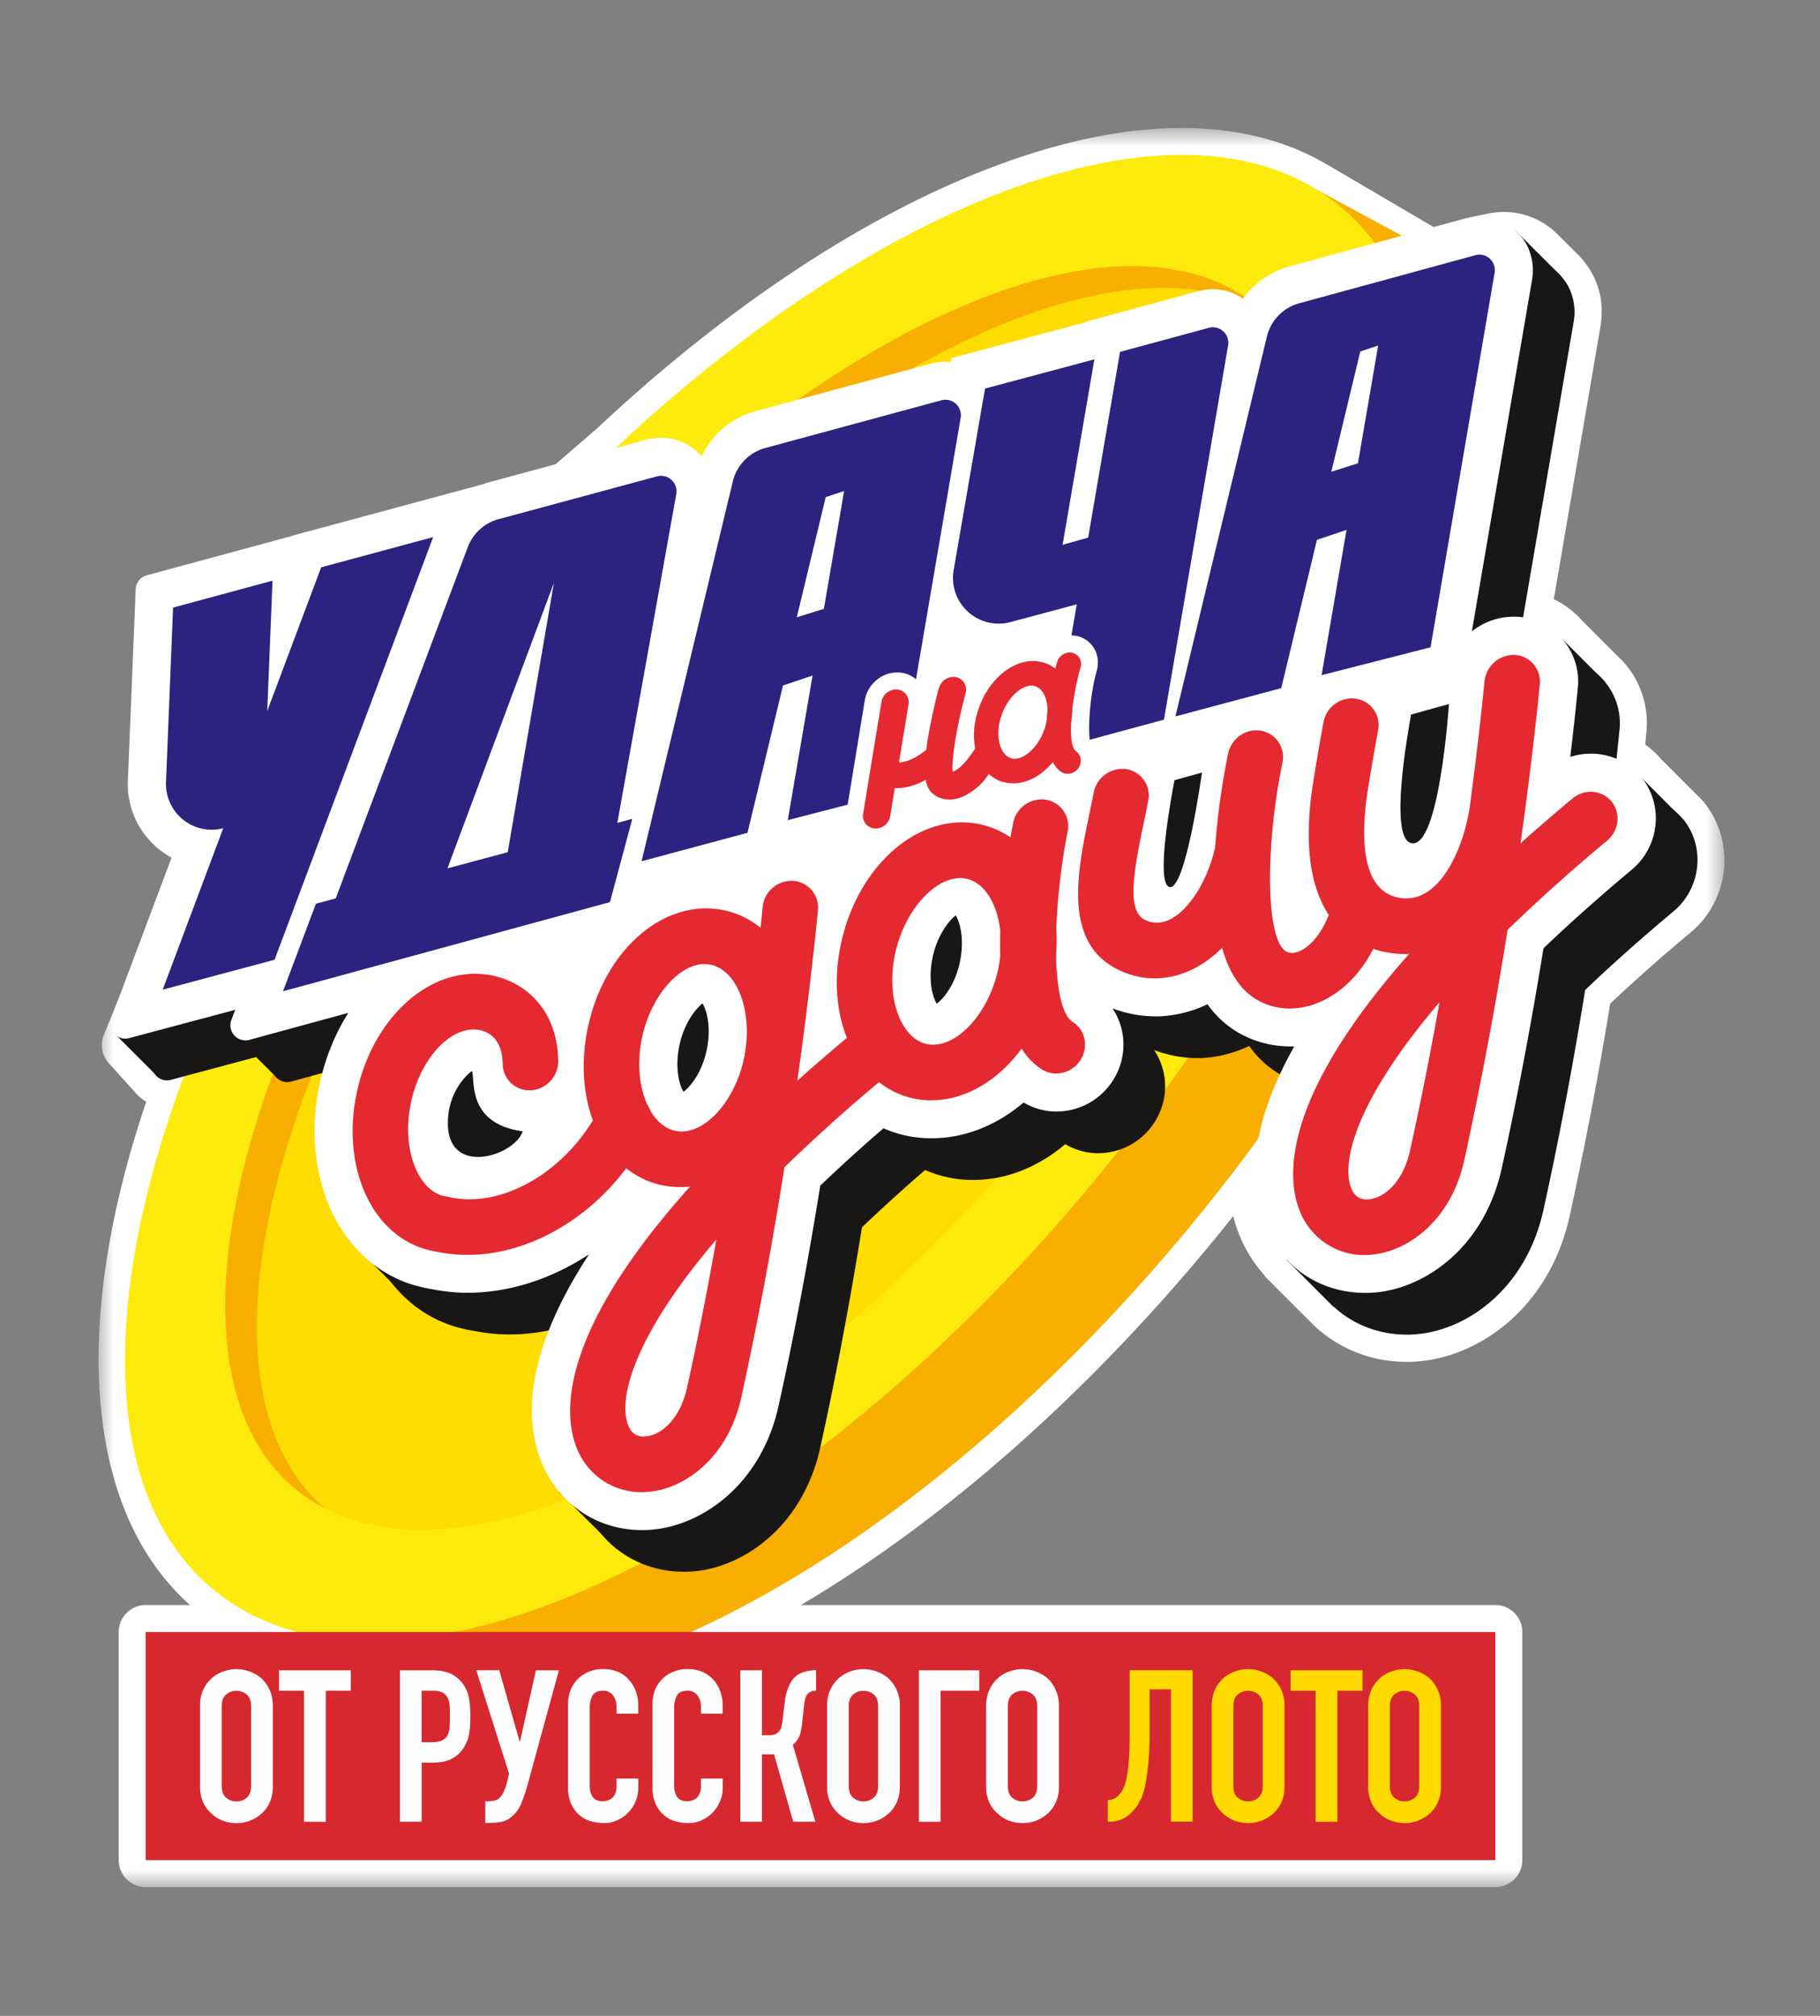
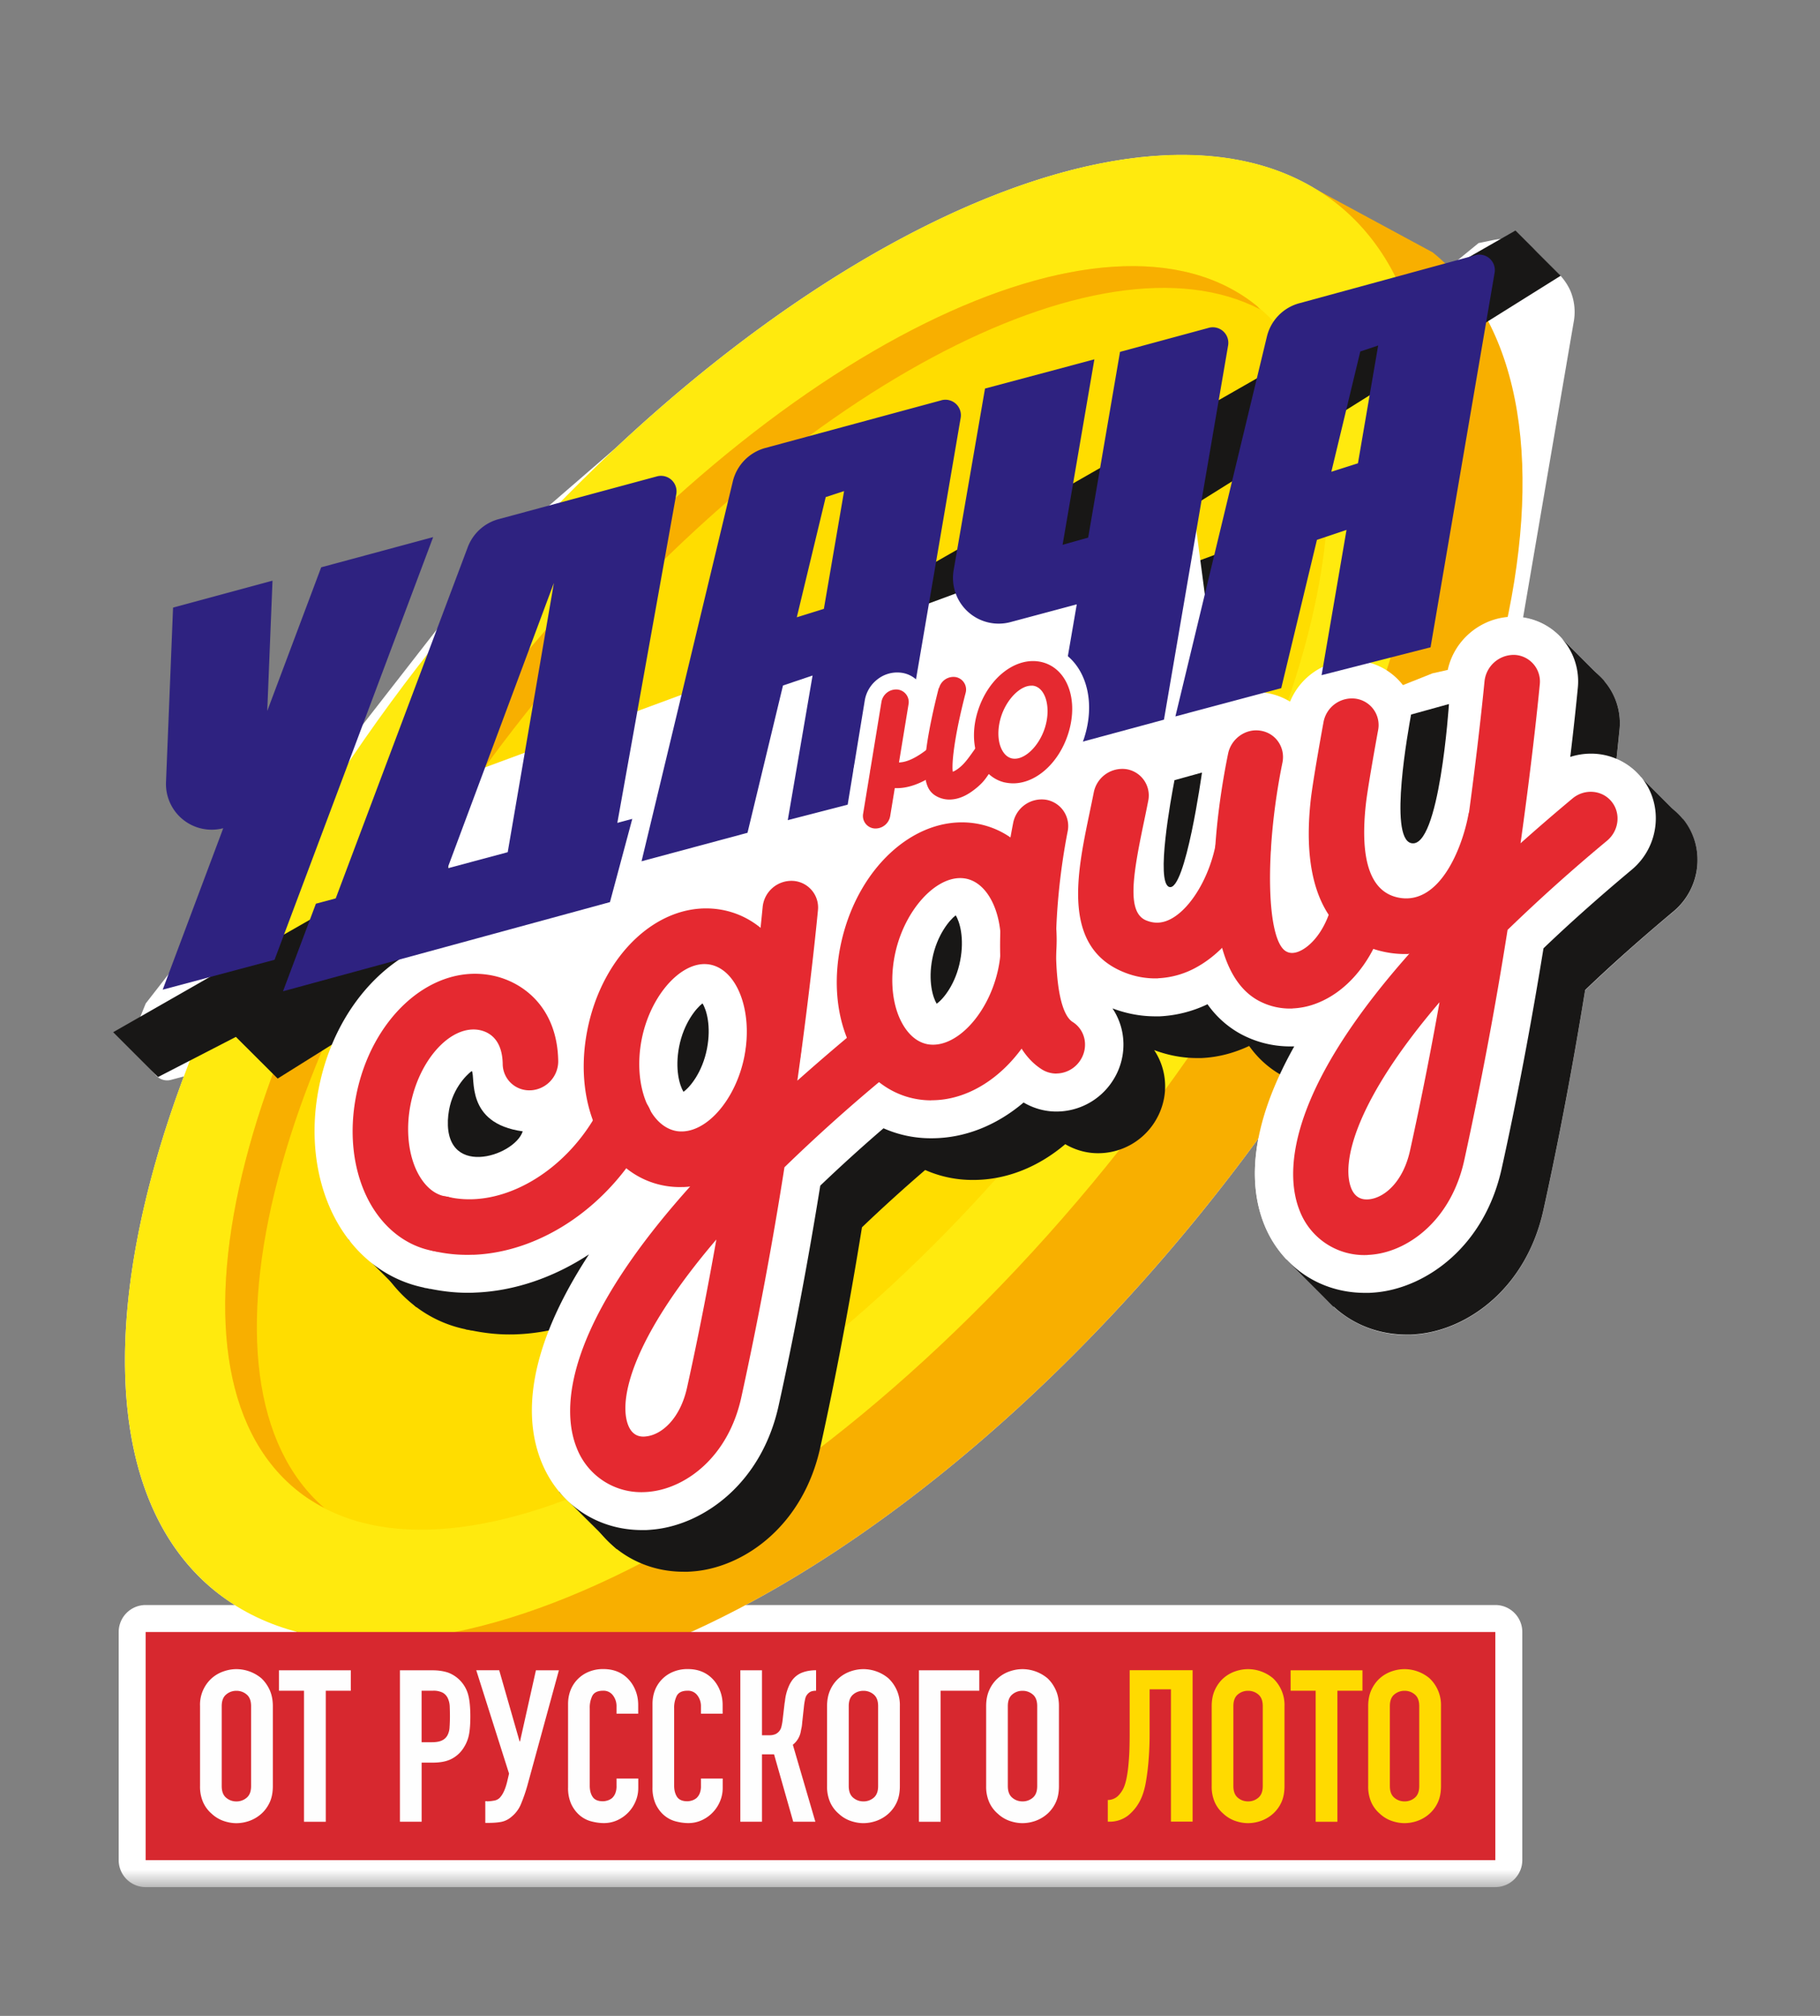
<svg xmlns="http://www.w3.org/2000/svg" fill="none" viewBox="0 0 56 62">
  <rect x="0" y="0" width="56" height="62" fill="#808080" stroke="none" />
  <mask id="a" width="51" height="54" x="3" y="4" maskUnits="userSpaceOnUse" style="mask-type:alpha">
    <path fill="#D9D9D9" d="M3 4h50.114v54H3z" />
  </mask>
  <g mask="url(#a)">
    <path fill="#fff" d="m51.777 25.19-1.282-1.283a1.981 1.981 0 0 0-.757-.56c.047-.428.078-.74.094-.915a1.987 1.987 0 0 0-.477-1.495l-1.282-1.282a1.962 1.962 0 0 0-1.21-.655l1.555-9.078a1.689 1.689 0 0 0-.098-.977 1.757 1.757 0 0 0-.303-.463h.003l-.694-.695a1.499 1.499 0 0 0-1.364-.407l-.467.096-.912.745-4.146-2.43c-4.819-2.882-13.488.495-21.49 7.985l-3.54 3.06L4.484 30.862l-.521 1.282.801.886a.46.46 0 0 0 .495.182l.4-.106c-2.613 6.973-2.49 13.025.946 15.815a6.648 6.648 0 0 0 2.496 1.252l.403.202c5.604 4.556 17.89-1.29 27.44-13.058a59.826 59.826 0 0 0 1.777-2.305c-.215 1.109-.09 1.982.178 2.65.166.416.405.774.691 1.077l-.008.004 1.428 1.426s.012.014.02.02l.008.008a3.284 3.284 0 0 0 2.244.857h.127a4.64 4.64 0 0 0 .282-.022c1.51-.174 3.269-1.418 3.797-3.8.468-2.12.9-4.396 1.286-6.775a53.537 53.537 0 0 1 2.715-2.416c.86-.718.992-1.996.292-2.851h-.004Z" />
-     <path fill="#fff" d="M14.327 52.758c-2.072 0-3.86-.558-5.273-1.679l-.252-.127a7.477 7.477 0 0 1-2.718-1.387c-3.418-2.777-3.987-8.59-1.584-15.68a1.345 1.345 0 0 1-.374-.325l-.777-.86a.831.831 0 0 1-.154-.869l.522-1.282a.784.784 0 0 1 .115-.197L14.75 16.327a.873.873 0 0 1 .113-.119l3.528-3.05c4.034-3.774 8.254-6.553 12.201-8.04 4.122-1.553 7.654-1.575 10.221-.068l.045.025 3.65 2.14.466-.381a.822.822 0 0 1 .356-.17l.466-.096a2.326 2.326 0 0 1 2.121.632l.694.693a2.574 2.574 0 0 1 .474.716c.19.434.246.937.156 1.455l-1.432 8.366c.333.159.628.38.875.66l1.262 1.262a2.807 2.807 0 0 1 .714 2.158c-.008.092-.022.221-.039.387.18.13.344.28.49.45l1.255 1.256a.827.827 0 0 1 .055.061c.988 1.207.808 3.007-.403 4.015a55.145 55.145 0 0 0-2.473 2.187 124.43 124.43 0 0 1-1.25 6.543c-.617 2.784-2.71 4.24-4.512 4.447a4.362 4.362 0 0 1-.35.027h-.14a4.121 4.121 0 0 1-2.85-1.105c-.008-.008-.016-.014-.022-.022l-1.426-1.424a.829.829 0 0 1-.102-.125 4.192 4.192 0 0 1-.763-1.235 4.857 4.857 0 0 1-.186-.569l-.352.44C32.898 43.627 27.397 48.2 22.104 50.719c-2.856 1.358-5.488 2.04-7.775 2.04h-.002ZM5.658 32.273a.83.83 0 0 1 .777 1.121C3.86 40.267 4.12 45.83 7.127 48.277a5.87 5.87 0 0 0 2.186 1.094.835.835 0 0 1 .156.06l.403.202c.053.026.104.06.151.098 2.449 1.99 6.482 1.808 11.36-.513 5.073-2.414 10.37-6.826 14.912-12.424a57.46 57.46 0 0 0 1.75-2.273.83.83 0 0 1 1.485.648c-.159.827-.114 1.563.134 2.185.118.297.294.573.526.816a.525.525 0 0 1 .06.074l1.337 1.333.006.007c.456.419 1.037.64 1.681.64h.113a5.75 5.75 0 0 0 .204-.019c1.211-.139 2.637-1.17 3.076-3.156.463-2.098.894-4.363 1.277-6.727a.825.825 0 0 1 .245-.467 53.35 53.35 0 0 1 2.758-2.452c.503-.42.59-1.158.204-1.661l-1.25-1.25-.055-.061a1.163 1.163 0 0 0-.44-.323.83.83 0 0 1-.499-.853c.045-.422.078-.733.094-.904a1.16 1.16 0 0 0-.261-.853l-1.258-1.258a.427.427 0 0 1-.041-.045 1.139 1.139 0 0 0-.708-.379.83.83 0 0 1-.693-.961l1.554-9.078a.921.921 0 0 0-.039-.505.904.904 0 0 0-.155-.235c-.008-.008-.014-.017-.023-.025l-.642-.642a.67.67 0 0 0-.61-.182l-.267.055-.755.616a.834.834 0 0 1-.945.073l-4.1-2.403c-.018-.01-.036-.018-.055-.03-4.406-2.637-12.645.527-20.497 7.878-.008.009-.016.015-.025.023l-3.479 3.007L5.21 31.279l-.282.693.34.377.175-.047a.861.861 0 0 1 .215-.029Z" />
    <path fill="#fff" d="M46.009 50.193H4.482v7.016H46.01v-7.016Z" />
    <path fill="#fff" d="M46.009 58.04H4.482a.831.831 0 0 1-.83-.83v-7.017a.83.83 0 0 1 .83-.83H46.01a.83.83 0 0 1 .83.83v7.016a.83.83 0 0 1-.83.83ZM5.313 56.379h39.865v-5.355H5.313v5.355Z" />
    <path fill="#F8AF00" d="M9.504 50.377c5.604 4.556 17.89-1.29 27.44-13.058 9.55-11.767 12.747-25 7.142-29.555l-3.649-1.971L6.605 48.92" />
    <path fill="#FFEA0E" d="M34.052 35.854c9.547-11.769 12.74-24.998 7.132-29.548-5.609-4.55-17.895 1.303-27.442 13.072C4.194 31.147 1.002 44.376 6.61 48.926c5.608 4.55 17.895-1.303 27.442-13.072Z" />
    <path fill="#FD0" d="M32.24 34.384c8.158-10.057 11.036-21.24 6.428-24.977-4.607-3.738-14.956 1.385-23.114 11.441-8.158 10.057-11.036 21.24-6.429 24.977 4.608 3.738 14.956-1.385 23.115-11.441Z" />
    <path fill="#F8AF00" d="M16.526 21.508c7.686-9.473 17.314-14.562 22.252-11.99-.039-.033-.067-.076-.106-.109-4.604-3.741-14.95 1.377-23.112 11.43C7.4 30.895 4.517 42.079 9.121 45.82c.266.217.554.401.86.559-4.437-3.836-1.545-14.904 6.545-24.873v.002Z" />
    <path fill="#181716" d="M51.777 25.19a1.986 1.986 0 0 0-1.544-.729c-.217 0-.43.035-.634.1.129-1.073.202-1.82.233-2.129a1.986 1.986 0 0 0-.477-1.495 1.982 1.982 0 0 0-1.415-.687h-.084c-1.06 0-1.968.822-2.064 1.874 0 .02-.145 1.556-.466 3.953-.004.023-.015.043-.019.066-.17.881-.566 1.485-.75 1.581-.058-.117-.197-.528-.082-1.577.04-.366.24-1.514.364-2.195a1.98 1.98 0 0 0-.342-1.534 1.973 1.973 0 0 0-1.327-.808 2.053 2.053 0 0 0-2.193 1.252 1.967 1.967 0 0 0-.691-.262 1.9 1.9 0 0 0-.354-.033c-.97 0-1.817.696-2.013 1.653-.065.317-.129.665-.188 1.029a1.977 1.977 0 0 0-.295-.652 1.978 1.978 0 0 0-1.632-.843 2.06 2.06 0 0 0-1.794 1.06 2.224 2.224 0 0 0-.368-.099 2.055 2.055 0 0 0-1.929.775c-.028-.006-.057-.016-.086-.022a3.802 3.802 0 0 0-.746-.074c-1.54 0-2.966.894-3.907 2.326a1.98 1.98 0 0 0-1.232-.526h-.112a2.049 2.049 0 0 0-1.72.956 3.641 3.641 0 0 0-.299-.064c-.198-.03-.4-.047-.601-.047-1.823 0-3.49 1.293-4.345 3.226a3.68 3.68 0 0 0-2.174-1.17 3.787 3.787 0 0 0-.59-.045c-2.264 0-4.288 1.988-4.814 4.725-.258 1.325-.117 2.659.395 3.757.585 1.252 1.611 2.095 2.833 2.348.012.005.024.01.036.013.029.006.058.008.086.014l.062.014c.01 0 .022 0 .032.002.37.074.749.119 1.131.119.076 0 .152 0 .228-.004 1.223-.045 2.436-.468 3.516-1.176-1.982 3.033-1.984 5.08-1.469 6.37.52 1.3 1.706 2.108 3.099 2.108h.127a4.78 4.78 0 0 0 .282-.022c1.51-.174 3.269-1.418 3.794-3.8.463-2.09.894-4.364 1.283-6.771a49.961 49.961 0 0 1 1.945-1.763 3.597 3.597 0 0 0 1.47.306h.011c1.03 0 2.01-.405 2.829-1.1.307.18.654.278 1.006.278h.006a2.06 2.06 0 0 0 1.729-.943c.3-.466.403-1.016.284-1.552a1.999 1.999 0 0 0-.29-.677c.43.161.871.245 1.317.245h.137c.505-.022.998-.15 1.47-.372a3.02 3.02 0 0 0 1.003.904 3.2 3.2 0 0 0 1.54.393h.123l.004-.002c-1.43 2.544-1.385 4.316-.923 5.473.52 1.301 1.706 2.11 3.1 2.11h.126a4.64 4.64 0 0 0 .282-.023c1.51-.174 3.269-1.418 3.797-3.8.468-2.12.9-4.397 1.286-6.775.814-.78 1.727-1.59 2.715-2.416.86-.718.992-1.997.292-2.852l-.004.009Zm-29.6 8.29c.141-.734.536-1.2.72-1.338.123.192.272.7.14 1.39-.14.725-.52 1.185-.725 1.329-.122-.199-.266-.702-.135-1.381Zm-6.455 3.51c-.135 0-.865-.088-.657-1.501a2.22 2.22 0 0 1 .54-1.166c.156.953.972 1.663 1.999 1.663h.08c.059-.005.116-.019.173-.027-.636.634-1.413 1.03-2.135 1.03Zm14.353-4.797a1.3 1.3 0 0 1-.047-.094c-.135-.327-.154-.824-.043-1.294.163-.698.548-1.144.765-1.293.053.1.104.27.133.48a14.11 14.11 0 0 0-.002.59c-.01.102-.019.2-.045.31-.168.718-.565 1.164-.763 1.301h.002Z" />
-     <path fill="#181716" d="M48.322 8.945a1.656 1.656 0 0 0-1.953-.943l-5.416 1.477c-.583.16-1.08.515-1.42.992a1.642 1.642 0 0 0-1.362-.238l-3.457.937v.017l-4.154 1.106-.023.131c-.055-.006-.108-.018-.164-.018-.145 0-.292.02-.433.057l-5.417 1.467c-.738.2-1.333.715-1.652 1.39a1.647 1.647 0 0 0-1.682-.52l-4.87 1.316a1.88 1.88 0 0 0-.18.061l-5.86 1.58v.006L5.8 18.976a.465.465 0 0 0-.343.43l-.24 5.886c-.028.708.225 1.38.716 1.89.184.192.397.352.626.479L4.705 32.6c-.133.353.19.71.554.611l3.26-.871-.118.313a.464.464 0 0 0 .557.611l12.047-3.287.287-1.064 3.966-1.065.016-.066 4.627-1.194.898-5.255a2.548 2.548 0 0 0 1.876.217l.268-.072-.77 4.484 5.95-1.608v-.004l3.556-.947.018-.076 4.627-1.184 2.092-12.22a1.69 1.69 0 0 0-.098-.977l.004-.002Z" />
    <path fill="#181716" d="m15.296 30.625 3.946 2.164 5.944-4.417 2.496.571 7.832-3.037 3.765.669-1.284-9.739-23.136 8.546.437 5.242Z" />
    <path fill="#181716" d="m48.022 8.48-1.393-1.39L3.482 31.746l1.38 1.379 2.396-1.235 1.286 1.282m43.233-7.982-1.282-1.283-1.545-.728.407-2.24-1.282-1.282-.166 6.958 3.868-1.425ZM41.034 40.197l-1.454-1.454 1.454-.563v2.017ZM18.98 47.65l-1.773-1.758 1.051-6.56-5.457.865-2.082-2.078 10.446-.186-2.185 9.718Z" />
    <path fill="#fff" d="M50.495 23.907a1.986 1.986 0 0 0-1.545-.728c-.217 0-.43.035-.634.1.129-1.074.203-1.82.233-2.13a1.987 1.987 0 0 0-.476-1.494 1.982 1.982 0 0 0-1.416-.688h-.084c-1.06 0-1.967.823-2.063 1.874 0 .02-.146 1.557-.467 3.954-.004.022-.014.043-.018.065-.17.882-.567 1.485-.75 1.582-.058-.117-.197-.528-.083-1.578.041-.366.24-1.513.364-2.194.1-.544-.02-1.09-.341-1.534a1.973 1.973 0 0 0-1.328-.808 2.053 2.053 0 0 0-2.193 1.252 1.969 1.969 0 0 0-.69-.262 1.898 1.898 0 0 0-.355-.033c-.97 0-1.816.695-2.012 1.653-.066.317-.13.664-.188 1.029a1.979 1.979 0 0 0-.295-.653 1.977 1.977 0 0 0-1.632-.843 2.06 2.06 0 0 0-1.794 1.06 2.225 2.225 0 0 0-.368-.098 2.055 2.055 0 0 0-1.929.775c-.029-.006-.057-.017-.086-.023a3.802 3.802 0 0 0-.747-.073c-1.54 0-2.966.894-3.907 2.325a1.98 1.98 0 0 0-1.231-.525h-.113a2.049 2.049 0 0 0-1.72.955 3.684 3.684 0 0 0-.298-.064 3.96 3.96 0 0 0-.602-.047c-1.822 0-3.49 1.293-4.344 3.226a3.68 3.68 0 0 0-2.174-1.17 3.789 3.789 0 0 0-.59-.045c-2.264 0-4.289 1.988-4.815 4.725-.257 1.326-.116 2.66.395 3.758.585 1.252 1.612 2.094 2.833 2.348.012.004.025.01.037.012.028.006.057.008.086.014l.061.015c.01 0 .023 0 .033.002.37.074.748.119 1.131.119.076 0 .151 0 .227-.005 1.223-.045 2.436-.468 3.516-1.176-1.982 3.034-1.984 5.081-1.468 6.37.52 1.3 1.705 2.109 3.098 2.109h.127a4.69 4.69 0 0 0 .283-.023c1.51-.174 3.268-1.417 3.794-3.8.462-2.089.894-4.363 1.282-6.77a49.963 49.963 0 0 1 1.946-1.764 3.59 3.59 0 0 0 1.47.307h.01c1.031 0 2.011-.405 2.83-1.1.306.18.654.278 1.006.278h.006a2.06 2.06 0 0 0 1.728-.943 2.037 2.037 0 0 0 .285-1.553 1.999 1.999 0 0 0-.29-.677c.429.162.87.245 1.316.245h.138a3.83 3.83 0 0 0 1.47-.372 3.02 3.02 0 0 0 1.002.904 3.2 3.2 0 0 0 1.54.393h.123s.002-.002.005-.002c-1.43 2.545-1.385 4.316-.923 5.474.52 1.3 1.706 2.108 3.099 2.108h.127a4 4 0 0 0 .282-.022c1.51-.174 3.269-1.417 3.796-3.8.469-2.12.9-4.396 1.287-6.775.814-.78 1.726-1.59 2.714-2.416.861-.718.992-1.996.293-2.851l-.004.008Zm-29.6 8.29c.141-.734.536-1.2.72-1.337.123.192.272.7.139 1.389-.14.726-.52 1.186-.724 1.33-.123-.2-.266-.703-.135-1.382Zm-6.456 3.51c-.135 0-.865-.087-.656-1.501a2.22 2.22 0 0 1 .54-1.166c.155.953.971 1.663 1.998 1.663h.08c.06-.004.116-.018.174-.027-.636.635-1.414 1.031-2.136 1.031Zm14.353-4.796a1.326 1.326 0 0 1-.047-.094c-.135-.328-.153-.825-.043-1.295.164-.697.548-1.143.765-1.293.053.1.105.27.133.48a14.11 14.11 0 0 0-.002.59c-.01.102-.018.2-.045.31-.168.719-.564 1.165-.763 1.302h.002Z" />
-     <path fill="#fff" d="M47.04 7.662a1.656 1.656 0 0 0-1.954-.943L39.67 8.196c-.583.16-1.08.516-1.42.992a1.642 1.642 0 0 0-1.362-.237l-3.457.937v.016l-4.154 1.107-.022.13c-.056-.006-.109-.018-.164-.018-.145 0-.293.02-.434.057l-5.416 1.467c-.738.2-1.334.716-1.653 1.39a1.647 1.647 0 0 0-1.681-.519l-4.87 1.316a1.808 1.808 0 0 0-.18.06l-5.86 1.58v.006l-4.478 1.213a.465.465 0 0 0-.344.43l-.24 5.886a2.555 2.555 0 0 0 .717 1.89c.184.193.397.352.626.48l-1.855 4.937c-.133.354.19.71.554.611l3.26-.87-.118.312a.464.464 0 0 0 .556.612l12.048-3.287.286-1.064 3.966-1.066.017-.065 4.626-1.195.898-5.255a2.548 2.548 0 0 0 1.876.217l.268-.071-.77 4.483 5.951-1.607v-.005l3.555-.947.019-.075 4.626-1.184 2.093-12.22a1.7 1.7 0 0 0-.098-.978h.004Z" />
    <path fill="#fff" d="m14.014 29.342 3.946 2.164 5.944-4.416 2.495.573 7.832-3.04 3.766.669-1.285-9.736-23.136 8.543.438 5.243Z" />
    <path fill="#fff" d="m14.292 32.602 29.78-11.892 2.536-.569-2.096 7.961-15.7 4.02L13.747 37.3l-.417-4.512.963-.187Z" />
    <path fill="#2E2280" d="m37.195 10.082-2.733.74-.98 5.713-.787.221.978-5.704-3.365.898-.965 5.586a1.406 1.406 0 0 0 1.748 1.597l2.04-.546-.77 4.48 3.453-.933 1.974-11.51a.478.478 0 0 0-.595-.542h.002ZM9.882 17.45l-1.659 4.416.162-4.007-3.06.828-.217 5.367a1.406 1.406 0 0 0 1.761 1.418l-1.863 4.966 3.442-.92 4.88-12.999-3.446.929v.002Zm19.082-5.138-5.416 1.466c-.497.135-.88.53-1 1.029L19.74 26.489l3.26-.876 1.092-4.53.91-.307-.763 4.448 3.353-.865 1.967-11.508a.476.476 0 0 0-.595-.54Zm-4.447 6.672.89-3.696.565-.184-.622 3.622-.835.26.002-.002Zm-4.305-4.332-4.87 1.315c-.438.118-.79.44-.95.863l-4.062 10.8-.61.164-1.012 2.693 10.06-2.742.687-2.56-.46.123 1.814-10.114a.477.477 0 0 0-.593-.543h-.004Zm-3.169 3.274-1.421 8.284-1.854.497 3.275-8.779v-.002ZM45.393 7.85l-5.416 1.477a1.401 1.401 0 0 0-.996 1.027l-2.815 11.68 3.257-.87 1.098-4.56.91-.306-.767 4.467 3.353-.857 1.971-11.52a.476.476 0 0 0-.595-.54v.002Zm-4.428 6.656.89-3.696.55-.184-.622 3.623-.818.26v-.003Z" />
    <path fill="#E52930" d="M21.022 36.507a2.59 2.59 0 0 1-.516-.03c-1.826-.287-2.898-2.38-2.44-4.764.458-2.383 2.244-4.03 4.079-3.742 1.826.289 2.898 2.381 2.44 4.766-.415 2.158-1.925 3.71-3.563 3.772v-.002Zm.62-6.856c-.798.03-1.655 1.055-1.9 2.326-.267 1.388.232 2.677 1.09 2.812.865.123 1.812-.951 2.075-2.315.266-1.39-.233-2.678-1.09-2.813a1.04 1.04 0 0 0-.176-.01Zm21.689-.311a3.046 3.046 0 0 1-.542-.03c-1.092-.16-2.867-.98-2.46-4.697.067-.612.38-2.328.394-2.401a.889.889 0 0 1 .995-.723.819.819 0 0 1 .685.97c-.088.479-.328 1.823-.377 2.279-.194 1.78.166 2.747 1.07 2.88 1.207.174 1.882-1.508 2.08-2.533a.892.892 0 0 1 1-.713.818.818 0 0 1 .676.975c-.46 2.397-1.841 3.93-3.525 3.99l.004.003Zm-29.773 9.155c-.053 0-.109 0-.164-.01-.91-.141-1.687-.771-2.133-1.726-.407-.874-.516-1.952-.307-3.038.456-2.372 2.246-4.025 4.072-3.74.974.146 2.122.93 2.15 2.652a.895.895 0 0 1-.84.9h-.015a.816.816 0 0 1-.853-.808c-.014-.818-.48-1.01-.759-1.053-.865-.123-1.814.93-2.08 2.315-.139.724-.072 1.454.184 2.005.125.268.41.728.906.806a.817.817 0 0 1 .675.975.896.896 0 0 1-.836.724v-.002Zm15.097-4.653a2.59 2.59 0 0 1-.513-.051c-.904-.18-1.653-.843-2.06-1.814-.372-.89-.436-1.974-.184-3.052.552-2.367 2.401-3.94 4.218-3.582 1.812.362 2.798 2.5 2.242 4.866-.502 2.144-2.068 3.637-3.705 3.63l.002.003Zm.892-6.836c-.796-.002-1.692.988-1.988 2.25-.168.72-.131 1.452.102 2.013.115.274.379.746.871.845.85.16 1.848-.878 2.165-2.234.317-1.356-.14-2.69-.974-2.857a1.016 1.016 0 0 0-.176-.017Zm6.087 3.084a2.552 2.552 0 0 1-1.045-.186c-1.925-.769-1.452-3.035-1.074-4.855.047-.227.096-.457.14-.68a.896.896 0 0 1 1-.713.818.818 0 0 1 .675.975 42.01 42.01 0 0 1-.144.704c-.331 1.59-.52 2.733.084 2.974.268.108.52.088.788-.063.601-.34 1.155-1.279 1.35-2.285a.893.893 0 0 1 1-.714.82.82 0 0 1 .675.976c-.299 1.554-1.154 2.896-2.232 3.506a2.683 2.683 0 0 1-1.219.358l.002.004Z" />
    <path fill="#E52930" d="M14.56 38.59a4.581 4.581 0 0 1-1.225-.115.82.82 0 0 1-.602-1.025.89.89 0 0 1 1.048-.64c1.665.39 3.665-.781 4.667-2.714.221-.426.737-.606 1.154-.4a.832.832 0 0 1 .356 1.142c-1.16 2.24-3.297 3.674-5.396 3.754l-.002-.002Zm5.277 7.3a2.127 2.127 0 0 1-2.096-1.369c-.432-1.08-.645-3.954 4.8-9.405.639-4.131.92-7.169.925-7.216a.89.89 0 0 1 .929-.808.82.82 0 0 1 .773.9c-.004.039-.2 2.15-.634 5.244a67.445 67.445 0 0 1 1.605-1.384c.37-.307.907-.266 1.201.092.293.358.233.898-.137 1.207a52.472 52.472 0 0 0-3.066 2.749 120.215 120.215 0 0 1-1.33 7.087c-.403 1.82-1.687 2.761-2.784 2.888a1.993 1.993 0 0 1-.186.015Zm2.207-7.771c-2.593 3.035-3.025 4.934-2.714 5.717.102.256.29.38.56.34.469-.054 1.037-.538 1.25-1.5.342-1.544.642-3.086.902-4.557h.002Zm20.04.479a2.127 2.127 0 0 1-2.097-1.369c-.431-1.08-.642-3.956 4.805-9.41.615-3.977.881-6.825.886-6.87a.906.906 0 0 1 .928-.807.82.82 0 0 1 .773.9c-.004.036-.184 1.977-.593 4.894a64.506 64.506 0 0 1 1.598-1.378c.368-.307.906-.266 1.2.092.295.358.233.898-.137 1.207a53.75 53.75 0 0 0-3.06 2.742 123.1 123.1 0 0 1-1.335 7.094c-.403 1.82-1.69 2.762-2.784 2.888a1.932 1.932 0 0 1-.186.015l.002.002Zm2.21-7.775c-2.597 3.037-3.03 4.938-2.718 5.721.103.256.29.372.56.34.47-.054 1.038-.538 1.25-1.5.344-1.558.647-3.1.907-4.561h.002Zm-11.795 2.195a.841.841 0 0 1-.44-.127c-1.964-1.238-1.172-6.118-.884-7.585a.894.894 0 0 1 1.005-.71.82.82 0 0 1 .67.98c-.476 2.424-.53 5.425.156 5.856.393.248.497.774.235 1.177a.887.887 0 0 1-.746.407l.004.002Z" />
    <path fill="#E52930" d="M39.772 31.017a2.028 2.028 0 0 1-1.055-.245c-2.074-1.131-1.236-6.098-.929-7.595.096-.464.548-.784 1.009-.702.462.078.759.52.662.984-.552 2.702-.497 5.468.117 5.803.072.039.19.08.386.002.291-.116.69-.482.935-1.166.162-.448.657-.697 1.095-.552.444.145.67.628.509 1.076-.387 1.072-1.1 1.884-1.96 2.225a2.324 2.324 0 0 1-.773.168l.004.002Z" />
    <path fill="#fff" d="M26.976 26.002a.983.983 0 0 1-.155 0c-.514-.047-.862-.508-.776-1.027l.563-3.43a1.03 1.03 0 0 1 .38-.643.981.981 0 0 1 .704-.216.852.852 0 0 1 .611.335.89.89 0 0 1 .164.691l-.562 3.43a1.041 1.041 0 0 1-.931.86h.002Z" />
    <path fill="#fff" d="M27.702 24.758c-.76.057-1.162-.348-1.207-.395-.331-.331-.31-.914.055-1.286a.998.998 0 0 1 .626-.295.85.85 0 0 1 .56.15c.031-.017.214-.062.553-.342.16-.131.35-.21.55-.225a.845.845 0 0 1 .733.31c.302.381.22.964-.182 1.298-.58.48-1.146.744-1.686.785h-.002Z" />
-     <path fill="#fff" d="M29.275 25.112a1.317 1.317 0 0 1-.832-.217 1.123 1.123 0 0 1-.448-.669 2.26 2.26 0 0 1-.058-.538c.002-.554.131-1.233.227-1.697.105-.491.207-.882.22-.927.112-.423.486-.738.91-.771.083-.006.167 0 .249.014a.847.847 0 0 1 .57.4c.125.208.158.46.093.709l-.062.237c-.036.15-.085.358-.135.591l-.034.166a.753.753 0 0 1 .243-.06c.25-.018.45.09.595.189.418.28.503.865.195 1.307l-.133.19c-.146.213-.242.354-.485.565-.366.31-.726.478-1.103.511h-.012Z" />
+     <path fill="#fff" d="M29.275 25.112a1.317 1.317 0 0 1-.832-.217 1.123 1.123 0 0 1-.448-.669 2.26 2.26 0 0 1-.058-.538c.002-.554.131-1.233.227-1.697.105-.491.207-.882.22-.927.112-.423.486-.738.91-.771.083-.006.167 0 .249.014a.847.847 0 0 1 .57.4c.125.208.158.46.093.709l-.062.237c-.036.15-.085.358-.135.591l-.034.166a.753.753 0 0 1 .243-.06c.25-.018.45.09.595.189.418.28.503.865.195 1.307c-.146.213-.242.354-.485.565-.366.31-.726.478-1.103.511h-.012Z" />
    <path fill="#fff" d="M31.06 24.615a1.56 1.56 0 0 1-.32-.047c-.55-.135-.978-.554-1.174-1.152-.164-.499-.156-1.092.026-1.669.358-1.145 1.279-1.943 2.238-1.939.13 0 .262.017.386.047 1.06.262 1.565 1.502 1.15 2.82-.358 1.146-1.279 1.942-2.238 1.94h-.067Zm.602-2.984c-.094.059-.27.241-.362.538-.065.206-.074.42-.024.57.008.023.014.041.022.055.094-.057.268-.239.362-.538.092-.296.05-.531.002-.625Z" />
-     <path fill="#fff" d="M32.77 24.32a.833.833 0 0 1-.445-.151c-1.005-.716-.622-2.753-.303-3.905a.989.989 0 0 1 .937-.722c.055 0 .11.006.166.017.48.1.758.576.623 1.061-.26.943-.304 2.174-.133 2.543.256.55.256.372-.03.76a.976.976 0 0 1-.778.4h-.036v-.003Z" />
    <path fill="#E52930" d="m27.121 21.59-.562 3.43a.387.387 0 0 0 .347.46.46.46 0 0 0 .485-.384l.563-3.43a.387.387 0 0 0-.348-.46.46.46 0 0 0-.485.384Z" />
    <path fill="#E52930" d="M26.888 23.991c.04.045.315.284.814.245.374-.028.837-.212 1.375-.656.173-.145.208-.395.077-.558-.13-.164-.378-.18-.552-.037-.444.366-.734.45-.9.462a.407.407 0 0 1-.213-.03l-.034-.02-.16.185.172-.174-.012-.01-.16.184.172-.174c-.15-.147-.399-.137-.559.023-.16.161-.167.41-.018.56h-.002Z" />
    <path fill="#E52930" d="M28.886 21.158s-.106.399-.212.902c-.107.507-.215 1.11-.217 1.587 0 .142.008.273.04.405.035.127.087.28.259.401.147.1.339.152.527.135.295-.024.548-.174.788-.376.239-.205.274-.3.52-.648.138-.199.1-.46-.089-.585-.186-.125-.341-.174-.48.022-.215.305-.321.454-.47.583-.152.13-.25.16-.269.157l-.026-.008-.127.182.192-.116-.063-.066-.127.182.192-.116-.06.037.064-.029-.004-.006-.06.037.064-.029s-.022-.094-.02-.223c0-.346.096-.933.198-1.41a20.206 20.206 0 0 1 .203-.856.39.39 0 0 0-.297-.495.457.457 0 0 0-.517.335l-.009-.002Z" />
    <path fill="#E52930" d="M31.122 24.091a1.39 1.39 0 0 1-.223-.03c-.389-.096-.695-.401-.838-.839-.131-.4-.123-.88.026-1.352.325-1.035 1.189-1.696 1.972-1.506.781.193 1.137 1.154.812 2.191-.295.937-1.031 1.569-1.749 1.536Zm.628-3.002c-.348-.015-.775.407-.949.957-.098.315-.108.64-.025.89.041.122.14.335.352.388.366.086.839-.354 1.025-.947.186-.593.033-1.19-.327-1.28a.32.32 0 0 0-.078-.01l.002.002Z" />
-     <path fill="#E52930" d="M32.834 23.799a.359.359 0 0 1-.188-.064c-.816-.583-.3-2.722-.123-3.364a.408.408 0 0 1 .464-.295.346.346 0 0 1 .26.444c-.292 1.061-.421 2.387-.135 2.59.164.116.19.35.064.523a.406.406 0 0 1-.342.166Z" />
    <path fill="#181716" d="M20.895 32.197c.14-.734.536-1.2.72-1.337.123.192.272.7.139 1.389-.14.726-.52 1.186-.724 1.33-.123-.2-.266-.703-.135-1.382Zm7.791-2.707c.141-.735.536-1.201.72-1.338.123.192.272.7.139 1.388-.139.727-.52 1.187-.724 1.33-.123-.198-.266-.702-.135-1.38Zm-14.889 4.786c.082-.743.536-1.201.72-1.338.123.192-.213 1.614 1.567 1.857-.258.786-2.51 1.487-2.289-.52h.002Zm29.62-12.3 1.166-.323s-.292 4.494-1.166 4.277c-.697-.174-.073-3.534 0-3.952v-.002Zm-7.279 2.019.846-.235s-.513 3.694-1.01 3.518c-.417-.147.057-2.73.164-3.283Z" />
    <path fill="#D7282F" d="M46.009 50.193H4.482v7.016H46.01v-7.016Z" />
    <path fill="#FEFEFE" d="M6.155 52.472a1.094 1.094 0 0 1 .36-.857 1.08 1.08 0 0 1 .356-.208c.133-.047.268-.072.403-.072a1.206 1.206 0 0 1 .767.28c.104.097.19.217.256.36.065.144.098.31.098.497v2.461c0 .197-.033.364-.098.503-.066.14-.152.256-.256.348a1.115 1.115 0 0 1-.364.217 1.203 1.203 0 0 1-.403.072c-.135 0-.27-.025-.403-.072a1.03 1.03 0 0 1-.356-.217 1 1 0 0 1-.262-.348 1.181 1.181 0 0 1-.098-.503v-2.46Zm.667 2.461c0 .162.045.28.135.356.09.076.194.115.317.115a.476.476 0 0 0 .317-.115c.09-.076.135-.194.135-.356v-2.46c0-.162-.045-.28-.135-.356a.476.476 0 0 0-.317-.115.475.475 0 0 0-.317.115c-.09.075-.135.194-.135.355v2.461Zm2.532 1.096v-4.03h-.77v-.628h2.21V52h-.77v4.03h-.67Zm2.952 0v-4.658h1c.184 0 .344.025.485.072a1.007 1.007 0 0 1 .616.685c.043.164.065.385.065.665 0 .209-.012.387-.037.53a1.138 1.138 0 0 1-.153.405.956.956 0 0 1-.366.356c-.154.086-.354.127-.602.127h-.34v1.818h-.668Zm.667-4.03v1.584h.32c.136 0 .24-.02.316-.06a.362.362 0 0 0 .164-.163.59.59 0 0 0 .06-.242 4.96 4.96 0 0 0 .011-.32c0-.11-.002-.214-.006-.312a.663.663 0 0 0-.06-.257.373.373 0 0 0-.157-.17.625.625 0 0 0-.3-.06h-.348Zm2.008 3.402c.062 0 .131-.006.209-.02a.323.323 0 0 0 .184-.086.705.705 0 0 0 .115-.168c.04-.078.08-.184.114-.323l.06-.256-1.009-3.179h.706l.628 2.191H16l.49-2.19h.707l-.968 3.538a5.063 5.063 0 0 1-.196.569.98.98 0 0 1-.295.399.675.675 0 0 1-.331.16c-.117.02-.244.028-.383.028h-.092v-.667h.045l.004.004Zm4.658-.699v.288c0 .143-.027.28-.082.409a1.1 1.1 0 0 1-.563.583.983.983 0 0 1-.415.088c-.127 0-.255-.019-.386-.053a.902.902 0 0 1-.354-.184c-.104-.088-.19-.2-.258-.338a1.19 1.19 0 0 1-.102-.526v-2.565c0-.153.027-.294.078-.425a1.01 1.01 0 0 1 .566-.565 1.14 1.14 0 0 1 .442-.081c.315 0 .569.102.765.306.096.1.172.22.225.356.055.137.082.287.082.448v.262h-.667v-.223a.541.541 0 0 0-.11-.34.358.358 0 0 0-.301-.143c-.166 0-.276.052-.332.154a.817.817 0 0 0-.081.389v2.38c0 .135.028.25.088.34.059.09.163.137.317.137.043 0 .09-.008.14-.023a.43.43 0 0 0 .142-.075.402.402 0 0 0 .098-.143.575.575 0 0 0 .039-.23V54.7h.667l.002.002Zm2.598 0v.288c0 .143-.027.28-.082.409a1.1 1.1 0 0 1-.563.583.983.983 0 0 1-.415.088c-.127 0-.256-.019-.386-.053a.902.902 0 0 1-.354-.184c-.105-.088-.19-.2-.258-.338a1.19 1.19 0 0 1-.102-.526v-2.565c0-.153.026-.294.077-.425a1.01 1.01 0 0 1 .567-.565 1.14 1.14 0 0 1 .442-.081c.315 0 .568.102.765.306.096.1.172.22.225.356.055.137.082.287.082.448v.262h-.667v-.223a.542.542 0 0 0-.11-.34.358.358 0 0 0-.301-.143c-.166 0-.276.052-.332.154a.815.815 0 0 0-.082.389v2.38c0 .135.03.25.088.34.06.09.164.137.317.137.043 0 .09-.008.142-.023a.43.43 0 0 0 .14-.075.402.402 0 0 0 .099-.143.575.575 0 0 0 .039-.23V54.7h.667l.002.002ZM25.108 52a.455.455 0 0 0-.15.022.317.317 0 0 0-.182.225 2.06 2.06 0 0 0-.034.19l-.059.542c-.004.057-.01.109-.02.158-.009.043-.019.088-.027.135a.67.67 0 0 1-.241.389l.693 2.368h-.681l-.59-2.074h-.372v2.074h-.666v-4.658h.666v1.997h.223a.46.46 0 0 0 .19-.033.333.333 0 0 0 .185-.227c.012-.049.024-.106.033-.168l.065-.556a.975.975 0 0 0 .016-.108 1.518 1.518 0 0 1 .109-.403.962.962 0 0 1 .118-.209.689.689 0 0 1 .305-.225c.12-.045.26-.07.421-.07v.628l-.002.002Zm.34.472c0-.188.033-.354.098-.497a1.07 1.07 0 0 1 .262-.36c.104-.092.223-.162.356-.209.133-.047.268-.071.403-.071a1.205 1.205 0 0 1 .767.28 1.128 1.128 0 0 1 .354.857v2.46c0 .197-.033.365-.098.504a1.06 1.06 0 0 1-.256.347c-.108.097-.23.168-.364.217a1.203 1.203 0 0 1-.403.072c-.135 0-.27-.025-.403-.072a1.028 1.028 0 0 1-.356-.217 1.001 1.001 0 0 1-.262-.347 1.18 1.18 0 0 1-.098-.503v-2.461Zm.667 2.46c0 .162.045.28.135.356.09.076.194.115.317.115a.476.476 0 0 0 .317-.114c.09-.076.135-.195.135-.356v-2.461c0-.162-.045-.28-.135-.356a.475.475 0 0 0-.317-.114.476.476 0 0 0-.317.114c-.09.076-.135.194-.135.356v2.46Zm2.16 1.097v-4.658h1.857V52h-1.19v4.03h-.667Zm2.068-3.557c0-.188.032-.354.098-.497a1.056 1.056 0 0 1 .618-.569c.133-.047.268-.071.403-.071a1.206 1.206 0 0 1 .767.28c.104.096.19.217.255.36.066.143.099.309.099.497v2.46c0 .197-.033.365-.099.504a1.06 1.06 0 0 1-.255.347c-.109.097-.23.168-.364.217a1.204 1.204 0 0 1-.403.072c-.135 0-.27-.025-.403-.072a1.027 1.027 0 0 1-.356-.217 1 1 0 0 1-.262-.347 1.18 1.18 0 0 1-.098-.503v-2.461Zm.667 2.46c0 .162.045.28.135.356.09.076.194.115.317.115a.476.476 0 0 0 .317-.114c.09-.076.135-.195.135-.356v-2.461c0-.162-.045-.28-.135-.356a.476.476 0 0 0-.317-.114.475.475 0 0 0-.317.114c-.09.076-.135.194-.135.356v2.46Z" />
    <path fill="#FFDA00" d="M35.373 51.96v1.355a9.946 9.946 0 0 1-.039.908 7.16 7.16 0 0 1-.078.595c-.035.196-.084.36-.143.491a1.416 1.416 0 0 1-.4.526.926.926 0 0 1-.588.192h-.039v-.667a.465.465 0 0 0 .307-.118.86.86 0 0 0 .184-.262c.039-.092.071-.203.094-.334.025-.13.043-.27.055-.42.013-.146.023-.3.027-.457.004-.158.006-.307.006-.452v-1.95h1.937v4.658h-.667v-4.069h-.654l-.002.005Zm1.91.512c0-.188.033-.354.098-.497.066-.143.154-.264.262-.36.104-.092.223-.162.356-.209.133-.047.268-.071.403-.071a1.205 1.205 0 0 1 .767.28 1.128 1.128 0 0 1 .354.857v2.46c0 .197-.033.365-.098.504a1.06 1.06 0 0 1-.256.347c-.108.097-.23.168-.364.217a1.203 1.203 0 0 1-.403.072c-.135 0-.27-.025-.403-.072a1.027 1.027 0 0 1-.356-.217 1 1 0 0 1-.262-.347 1.18 1.18 0 0 1-.098-.503v-2.461Zm.667 2.46c0 .162.045.28.135.356.09.076.194.115.317.115a.476.476 0 0 0 .317-.114c.09-.076.135-.195.135-.356v-2.461c0-.162-.045-.28-.135-.356a.475.475 0 0 0-.317-.114.476.476 0 0 0-.317.114c-.09.076-.135.194-.135.356v2.46Zm2.532 1.097v-4.03h-.771v-.628h2.211V52h-.771v4.03h-.669Zm1.616-3.557c0-.188.033-.354.098-.497.066-.143.154-.264.262-.36.104-.092.223-.162.356-.209.133-.047.268-.071.403-.071a1.205 1.205 0 0 1 .767.28 1.128 1.128 0 0 1 .354.857v2.46c0 .197-.033.365-.098.504a1.06 1.06 0 0 1-.256.347c-.108.097-.23.168-.364.217a1.203 1.203 0 0 1-.403.072c-.135 0-.27-.025-.403-.072a1.028 1.028 0 0 1-.356-.217 1 1 0 0 1-.262-.347 1.18 1.18 0 0 1-.098-.503v-2.461Zm.667 2.46c0 .162.045.28.135.356.09.076.194.115.317.115a.476.476 0 0 0 .317-.114c.09-.076.135-.195.135-.356v-2.461c0-.162-.045-.28-.135-.356a.475.475 0 0 0-.317-.114.476.476 0 0 0-.317.114c-.09.076-.135.194-.135.356v2.46Z" />
  </g>
</svg>